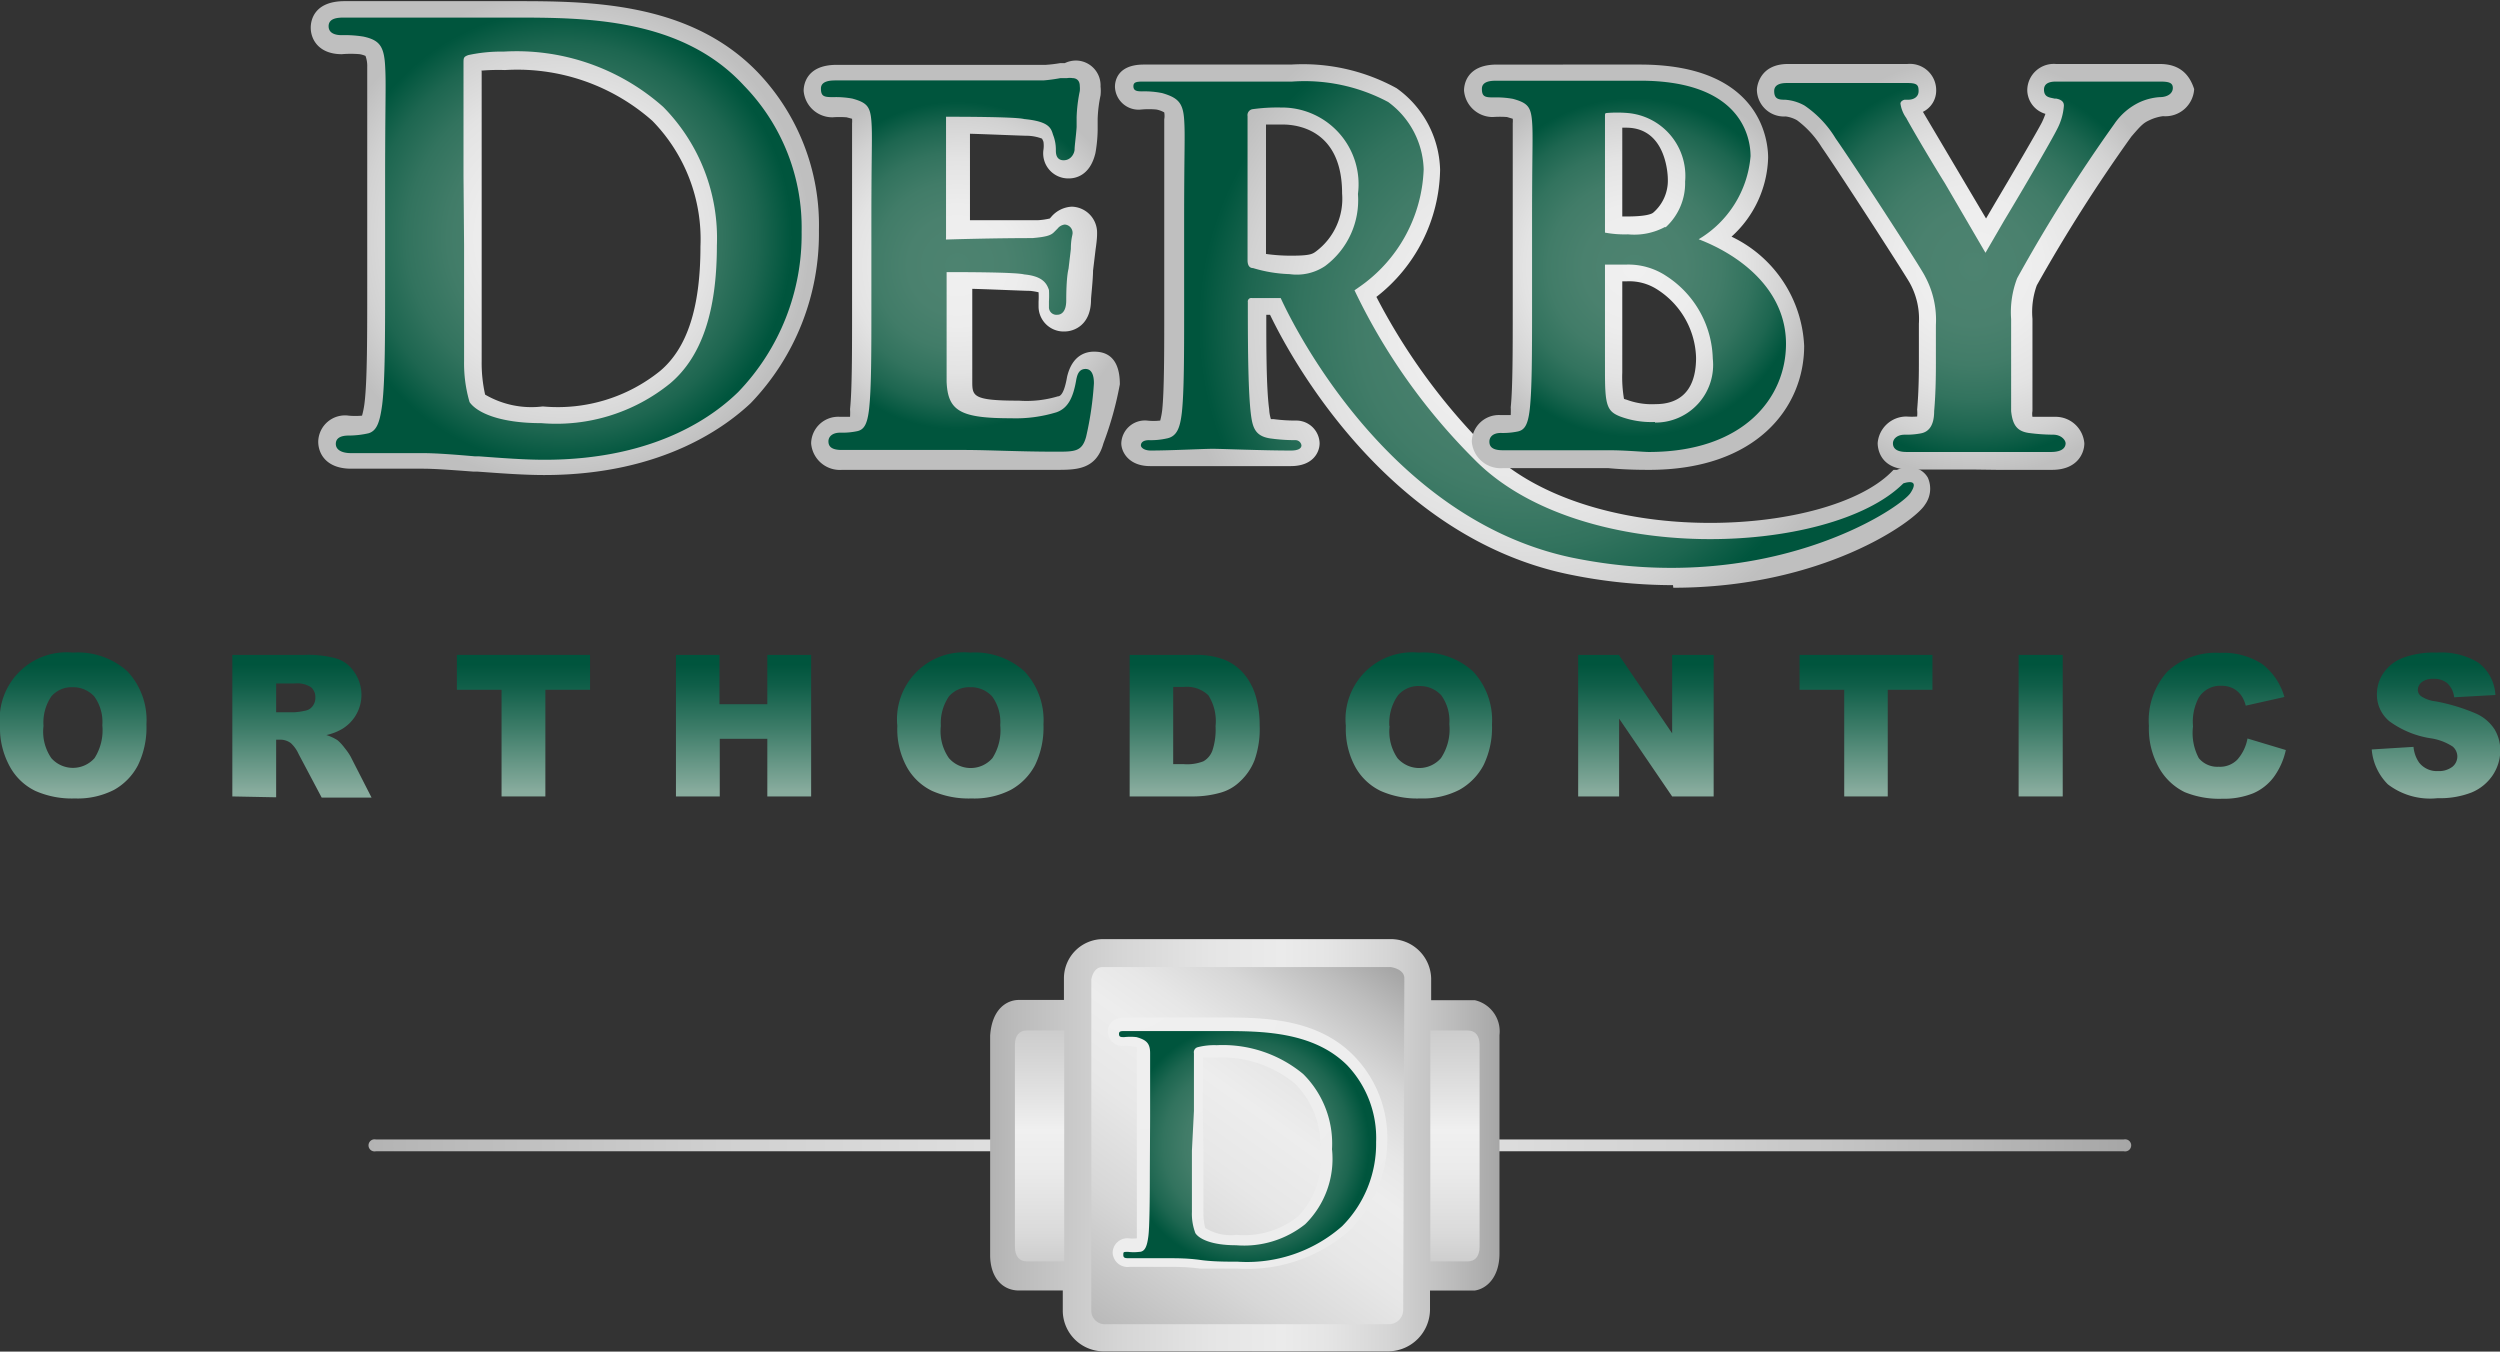
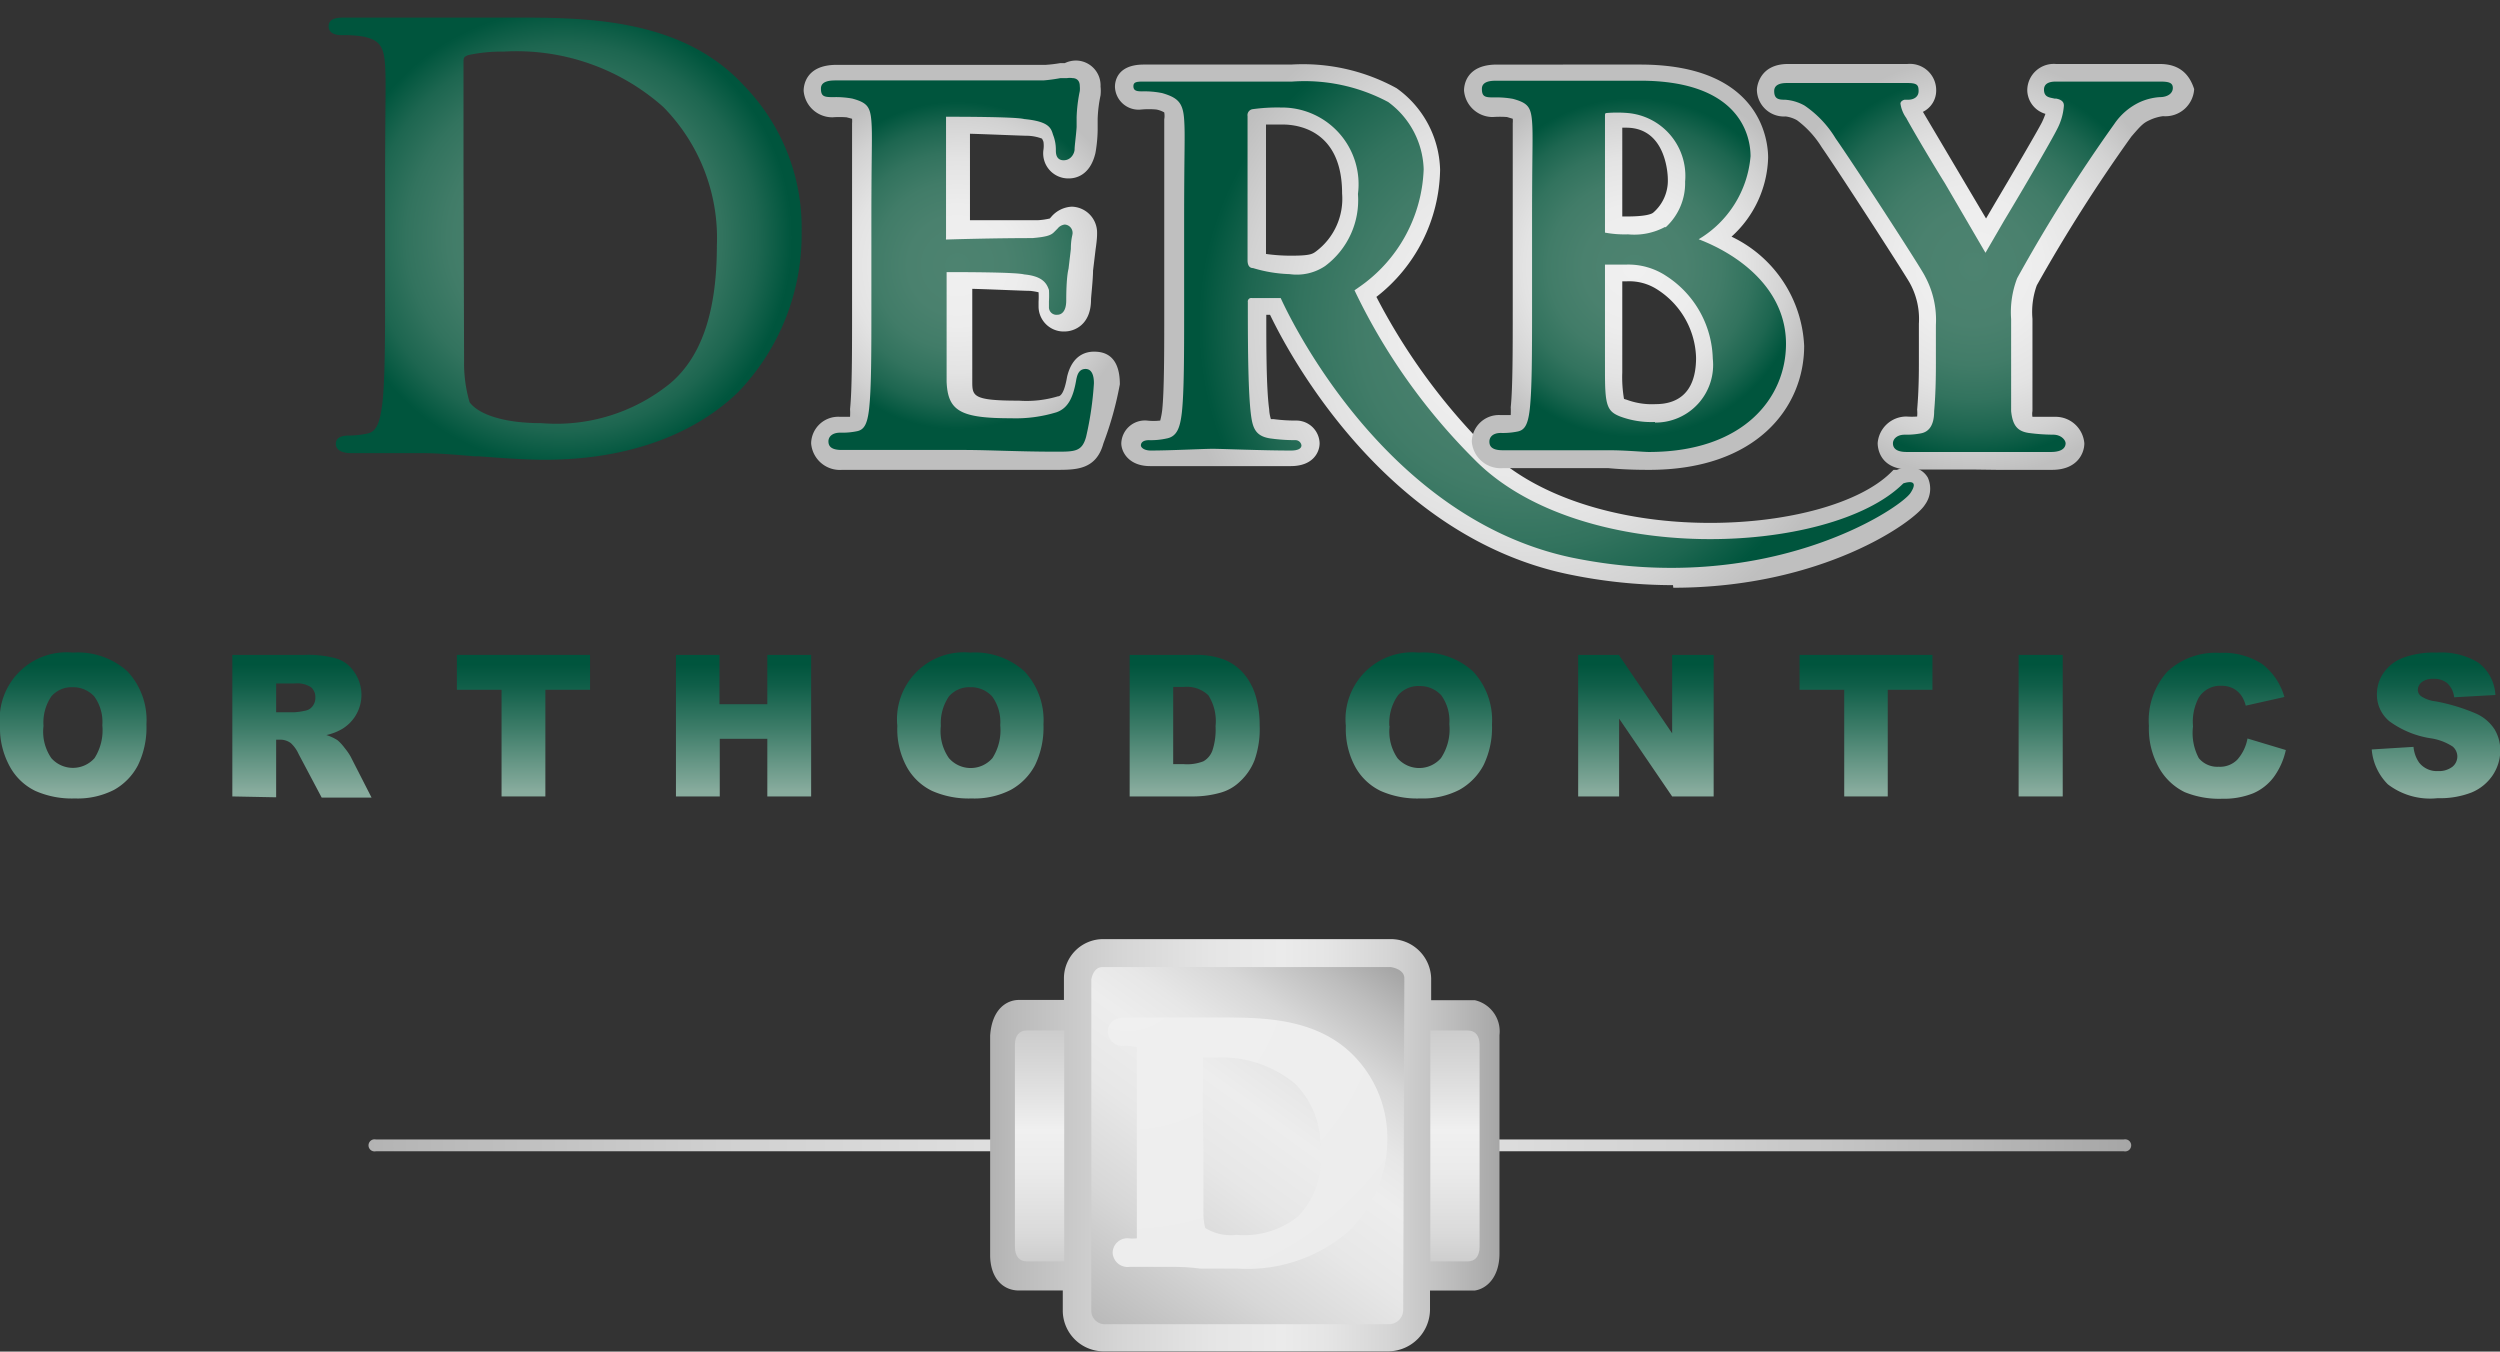
<svg xmlns="http://www.w3.org/2000/svg" xmlns:xlink="http://www.w3.org/1999/xlink" viewBox="0 0 86.73 46.89">
  <rect x="0" y="0" width="86.73" height="46.89" fill="#333333" stroke="none" />
  <defs>
    <style>.a{fill:url(#a);}.b{fill:url(#b);}.c{fill:url(#c);}.d{fill:url(#d);}.e{fill:url(#e);}.f{fill:url(#f);}.g{fill:url(#g);}.h{fill:url(#h);}.i{fill:url(#i);}.j{fill:url(#j);}.k{fill:url(#k);}.l{fill:url(#l);}.m{fill:url(#m);}.n{fill:url(#n);}.o{fill:url(#o);}.p{fill:url(#p);}.q{fill:url(#q);}.r{fill:url(#r);}.s{fill:url(#s);}.t{fill:url(#t);}.u{fill:url(#u);}.v{fill:url(#v);}.w{fill:url(#w);}.x{fill:url(#x);}.y{fill:url(#y);}.z{fill:url(#z);}.aa{fill:url(#aa);}.ab{fill:url(#ab);}.ac{fill:url(#ac);}</style>
    <linearGradient id="a" x1="33.54" y1="61.43" x2="94.62" y2="61.43" gradientUnits="userSpaceOnUse">
      <stop offset="0" stop-color="#b3b3b3" />
      <stop offset="0.01" stop-color="#b5b5b5" />
      <stop offset="0.2" stop-color="#d0d0d0" />
      <stop offset="0.37" stop-color="#e0e0e0" />
      <stop offset="0.5" stop-color="#e6e6e6" />
      <stop offset="0.61" stop-color="#e0e0e0" />
      <stop offset="0.76" stop-color="#d0d0d0" />
      <stop offset="0.92" stop-color="#b6b6b6" />
      <stop offset="1" stop-color="#a6a6a6" />
    </linearGradient>
    <linearGradient id="b" x1="55.12" y1="61.43" x2="72.78" y2="61.43" gradientUnits="userSpaceOnUse">
      <stop offset="0" stop-color="#b3b3b3" />
      <stop offset="0.04" stop-color="#bababa" />
      <stop offset="0.25" stop-color="#d5d5d5" />
      <stop offset="0.43" stop-color="#e5e5e5" />
      <stop offset="0.57" stop-color="#ebebeb" />
      <stop offset="0.66" stop-color="#e5e5e5" />
      <stop offset="0.78" stop-color="#d5d5d5" />
      <stop offset="0.91" stop-color="#bbb" />
      <stop offset="1" stop-color="#a6a6a6" />
    </linearGradient>
    <linearGradient id="c" x1="56.78" y1="67.47" x2="56.78" y2="55.97" gradientUnits="userSpaceOnUse">
      <stop offset="0" stop-color="#b3b3b3" />
      <stop offset="0.07" stop-color="#bfbfbf" />
      <stop offset="0.26" stop-color="#dadada" />
      <stop offset="0.44" stop-color="#eaeaea" />
      <stop offset="0.57" stop-color="#f0f0f0" />
      <stop offset="0.77" stop-color="#d7d7d7" />
      <stop offset="1" stop-color="#bfbfbf" />
    </linearGradient>
    <linearGradient id="d" x1="-555.7" y1="67.47" x2="-555.7" y2="55.97" gradientTransform="matrix(-1, 0, 0, 1, -484.5, 0)" xlink:href="#c" />
    <linearGradient id="e" x1="58.87" y1="68.56" x2="69.06" y2="54.33" gradientUnits="userSpaceOnUse">
      <stop offset="0" stop-color="#b3b3b3" />
      <stop offset="0.06" stop-color="#bcbcbc" />
      <stop offset="0.26" stop-color="#d7d7d7" />
      <stop offset="0.43" stop-color="#e7e7e7" />
      <stop offset="0.57" stop-color="#ededed" />
      <stop offset="0.65" stop-color="#e7e7e7" />
      <stop offset="0.76" stop-color="#d7d7d7" />
      <stop offset="0.87" stop-color="#bdbdbd" />
      <stop offset="1" stop-color="#999" />
    </linearGradient>
    <radialGradient id="f" cx="59.84" cy="55.43" r="32.18" gradientUnits="userSpaceOnUse">
      <stop offset="0.01" stop-color="#f0f0f0" />
      <stop offset="0.33" stop-color="#ededed" />
      <stop offset="0.59" stop-color="#e3e3e3" />
      <stop offset="0.82" stop-color="#d2d2d2" />
      <stop offset="1" stop-color="#bfbfbf" />
    </radialGradient>
    <radialGradient id="g" cx="63.99" cy="61.43" r="4.24" gradientUnits="userSpaceOnUse">
      <stop offset="0" stop-color="#4d8370" />
      <stop offset="0.3" stop-color="#4a816e" />
      <stop offset="0.51" stop-color="#417c68" />
      <stop offset="0.69" stop-color="#32735e" />
      <stop offset="0.85" stop-color="#1d6650" />
      <stop offset="0.99" stop-color="#01563e" />
      <stop offset="1" stop-color="#00553d" />
    </radialGradient>
    <linearGradient id="h" x1="23.25" y1="44.75" x2="23.25" y2="49.15" gradientUnits="userSpaceOnUse">
      <stop offset="0" stop-color="#00553d" />
      <stop offset="0.17" stop-color="#105f49" />
      <stop offset="0.49" stop-color="#3b7b67" />
      <stop offset="0.95" stop-color="#80a798" />
      <stop offset="1" stop-color="#88ac9e" />
    </linearGradient>
    <linearGradient id="i" x1="31.18" y1="44.75" x2="31.18" y2="49.15" xlink:href="#h" />
    <linearGradient id="j" x1="38.88" y1="44.75" x2="38.88" y2="49.15" xlink:href="#h" />
    <linearGradient id="k" x1="46.52" y1="44.75" x2="46.52" y2="49.15" xlink:href="#h" />
    <linearGradient id="l" x1="54.39" y1="44.75" x2="54.39" y2="49.15" xlink:href="#h" />
    <linearGradient id="m" x1="62.17" y1="44.75" x2="62.17" y2="49.15" xlink:href="#h" />
    <linearGradient id="n" x1="69.95" y1="44.75" x2="69.95" y2="49.15" xlink:href="#h" />
    <linearGradient id="o" x1="77.82" y1="44.75" x2="77.82" y2="49.15" xlink:href="#h" />
    <linearGradient id="p" x1="85.46" y1="44.75" x2="85.46" y2="49.15" xlink:href="#h" />
    <linearGradient id="q" x1="91.51" y1="44.75" x2="91.51" y2="49.15" xlink:href="#h" />
    <linearGradient id="r" x1="97.64" y1="44.75" x2="97.64" y2="49.15" xlink:href="#h" />
    <linearGradient id="s" x1="105.22" y1="44.75" x2="105.22" y2="49.15" xlink:href="#h" />
    <radialGradient id="t" cx="73.55" cy="32.96" r="11.86" xlink:href="#f" />
    <radialGradient id="u" cx="40.29" cy="29.94" r="8.54" xlink:href="#f" />
    <radialGradient id="v" cx="53.94" cy="30.91" r="6.3" xlink:href="#f" />
    <radialGradient id="w" cx="77.42" cy="30.98" r="6.51" xlink:href="#f" />
    <radialGradient id="x" cx="89.19" cy="30.96" r="7.28" xlink:href="#f" />
    <radialGradient id="y" cx="73.55" cy="32.96" r="11.27" xlink:href="#g" />
    <radialGradient id="z" cx="40.29" cy="29.94" r="7.93" xlink:href="#g" />
    <radialGradient id="aa" cx="53.94" cy="30.91" r="5.69" xlink:href="#g" />
    <radialGradient id="ab" cx="77.42" cy="30.98" r="5.89" xlink:href="#g" />
    <radialGradient id="ac" cx="89.19" cy="30.96" r="6.67" xlink:href="#g" />
  </defs>
  <title>derby_logo_onLt_2c</title>
  <path class="a" d="M94.4,61.23H33.76a.21.21,0,1,0,0,.41H94.4A.21.21,0,1,0,94.4,61.23Z" transform="translate(-20.72 -21.7)" />
  <path class="b" d="M57.63,55.65s0,.43,0,.74H56.07c-.43,0-.94.32-1,1.24v7.61c0,.76.41,1.23,1,1.23h1.52v.74a1.42,1.42,0,0,0,1.45,1.37h9.86a1.46,1.46,0,0,0,1.43-1.47v-.64h1.56c.39-.06.85-.44.85-1.29V57.61a1.11,1.11,0,0,0-.85-1.21H70.37v-.76A1.4,1.4,0,0,0,69,54.28H59A1.36,1.36,0,0,0,57.63,55.65Z" transform="translate(-20.72 -21.7)" />
  <path class="c" d="M57.64,65.46h-1.3c-.25,0-.41-.17-.41-.51v-7c0-.31.14-.5.41-.5h1.3Z" transform="translate(-20.72 -21.7)" />
  <path class="d" d="M70.34,65.46h1.3c.25,0,.41-.17.41-.51v-7c0-.31-.14-.5-.41-.5h-1.3Z" transform="translate(-20.72 -21.7)" />
  <path class="e" d="M69.4,67.12a.5.5,0,0,1-.49.52H59.08a.47.47,0,0,1-.5-.44s0-11.51,0-11.51.05-.44.39-.44h10s.47.06.47.39Z" transform="translate(-20.72 -21.7)" />
  <path class="f" d="M67.72,58.36C66.42,57,64.5,57,63.09,57l-1.16,0H60.78l-1,0c-.58,0-.63.37-.63.48a.51.51,0,0,0,.57.5A2,2,0,0,1,60,58c.16,0,.16.06.16.06a.46.46,0,0,1,0,.15c0,.33,0,.62,0,2.2v1.84c0,.95,0,1.76,0,2.18,0,.16,0,.22,0,.23a1.32,1.32,0,0,1-.28,0,.51.51,0,0,0-.56.5.52.52,0,0,0,.59.49l.75,0h.62c.26,0,.64,0,1.07.06l.31,0c.34,0,.7,0,1,0a5.37,5.37,0,0,0,3.9-1.34,4.48,4.48,0,0,0,1.29-3.19A4.09,4.09,0,0,0,67.72,58.36ZM62.45,60.3c0-.73,0-1.49,0-1.91l.42,0a4,4,0,0,1,2.77.9,3,3,0,0,1,.88,2.32,2.79,2.79,0,0,1-.78,2.3,3,3,0,0,1-2.12.63,1.69,1.69,0,0,1-1.09-.24,2.17,2.17,0,0,1-.06-.56c0-.2,0-1,0-2.09Z" transform="translate(-20.72 -21.7)" />
-   <path class="g" d="M60.62,60.46c0-1.59,0-1.88,0-2.22s-.12-.46-.47-.56a1.94,1.94,0,0,0-.43,0c-.11,0-.18,0-.18-.11s.09-.1.24-.1l1.56,0,1.76,0c1.35,0,3.17,0,4.36,1.19a3.66,3.66,0,0,1,1,2.66,4.05,4.05,0,0,1-1.18,2.92,5,5,0,0,1-3.63,1.23c-.39,0-.86,0-1.29-.06s-.82-.06-1.09-.06h-.62l-.75,0c-.13,0-.21,0-.21-.11s0-.11.17-.11a1.55,1.55,0,0,0,.38,0c.22,0,.28-.24.32-.55s.05-1.27.05-2.23Zm1.45,1.16c0,1.11,0,1.91,0,2.12a1.89,1.89,0,0,0,.12.74c.13.2.56.42,1.41.42A3.4,3.4,0,0,0,66,64.17a3.18,3.18,0,0,0,.93-2.6,3.4,3.4,0,0,0-1-2.61,4.37,4.37,0,0,0-3-1,2.31,2.31,0,0,0-.66.07.18.18,0,0,0-.13.21c0,.36,0,1.22,0,2Z" transform="translate(-20.72 -21.7)" />
  <path class="h" d="M20.72,46.88a2.32,2.32,0,0,1,2.53-2.54,2.57,2.57,0,0,1,1.89.65,2.47,2.47,0,0,1,.66,1.84,3,3,0,0,1-.29,1.41,2.08,2.08,0,0,1-.83.86,2.77,2.77,0,0,1-1.36.3,3.14,3.14,0,0,1-1.37-.26,2,2,0,0,1-.88-.83A2.78,2.78,0,0,1,20.72,46.88Zm1.51,0A1.62,1.62,0,0,0,22.5,48,1,1,0,0,0,24,48a1.8,1.8,0,0,0,.27-1.14,1.51,1.51,0,0,0-.28-1,1,1,0,0,0-.76-.32.93.93,0,0,0-.73.32A1.62,1.62,0,0,0,22.23,46.89Z" transform="translate(-20.72 -21.7)" />
  <path class="i" d="M28.78,49.33V44.42H31.3a3.59,3.59,0,0,1,1.07.12A1.13,1.13,0,0,1,33,45a1.38,1.38,0,0,1-.43,2,1.84,1.84,0,0,1-.53.2,1.58,1.58,0,0,1,.39.18,1.52,1.52,0,0,1,.24.26,2.12,2.12,0,0,1,.21.3l.73,1.43H31.88l-.8-1.51a1.17,1.17,0,0,0-.27-.38.62.62,0,0,0-.37-.12H30.3v2Zm1.52-2.92h.63a2.31,2.31,0,0,0,.4-.06.4.4,0,0,0,.24-.16.46.46,0,0,0,.09-.29.45.45,0,0,0-.15-.36.89.89,0,0,0-.56-.13H30.3Z" transform="translate(-20.72 -21.7)" />
  <path class="j" d="M36.57,44.42h4.62v1.21H39.64v3.7H38.12v-3.7H36.57Z" transform="translate(-20.72 -21.7)" />
  <path class="k" d="M44.17,44.42h1.51v1.71h1.66V44.42h1.52v4.91H47.34v-2H45.69v2H44.17Z" transform="translate(-20.72 -21.7)" />
  <path class="l" d="M51.85,46.88a2.32,2.32,0,0,1,2.53-2.54,2.57,2.57,0,0,1,1.88.65,2.48,2.48,0,0,1,.66,1.84,3,3,0,0,1-.29,1.41,2.09,2.09,0,0,1-.84.86,2.77,2.77,0,0,1-1.36.3,3.15,3.15,0,0,1-1.37-.26,2,2,0,0,1-.88-.83A2.75,2.75,0,0,1,51.85,46.88Zm1.51,0A1.63,1.63,0,0,0,53.64,48a1,1,0,0,0,1.51,0,1.79,1.79,0,0,0,.27-1.14,1.52,1.52,0,0,0-.28-1,1,1,0,0,0-.76-.32.93.93,0,0,0-.74.32A1.65,1.65,0,0,0,53.36,46.89Z" transform="translate(-20.72 -21.7)" />
  <path class="m" d="M59.91,44.42h2.25a2.7,2.7,0,0,1,1.07.18,1.78,1.78,0,0,1,.68.52,2.15,2.15,0,0,1,.39.79,3.57,3.57,0,0,1,.12.95,3.26,3.26,0,0,1-.18,1.22,2,2,0,0,1-.5.73,1.58,1.58,0,0,1-.68.39,3.47,3.47,0,0,1-.9.13H59.91Zm1.51,1.11v2.68h.37a1.55,1.55,0,0,0,.68-.1.71.71,0,0,0,.31-.37,2.32,2.32,0,0,0,.11-.85,1.67,1.67,0,0,0-.25-1.07,1.08,1.08,0,0,0-.84-.29Z" transform="translate(-20.72 -21.7)" />
  <path class="n" d="M67.41,46.88a2.32,2.32,0,0,1,2.53-2.54,2.56,2.56,0,0,1,1.88.65,2.48,2.48,0,0,1,.66,1.84,3,3,0,0,1-.29,1.41,2.11,2.11,0,0,1-.84.86,2.78,2.78,0,0,1-1.36.3,3.13,3.13,0,0,1-1.37-.26,2,2,0,0,1-.88-.83A2.76,2.76,0,0,1,67.41,46.88Zm1.52,0A1.64,1.64,0,0,0,69.2,48a1,1,0,0,0,1.51,0A1.8,1.8,0,0,0,71,46.82a1.52,1.52,0,0,0-.28-1,1,1,0,0,0-.76-.32.93.93,0,0,0-.74.32A1.66,1.66,0,0,0,68.92,46.89Z" transform="translate(-20.72 -21.7)" />
  <path class="o" d="M75.47,44.42h1.41l1.85,2.72V44.42h1.44v4.91H78.73l-1.84-2.7v2.7H75.47Z" transform="translate(-20.72 -21.7)" />
  <path class="p" d="M83.15,44.42h4.61v1.21H86.21v3.7H84.7v-3.7H83.15Z" transform="translate(-20.72 -21.7)" />
  <path class="q" d="M90.75,44.42h1.53v4.91H90.75Z" transform="translate(-20.72 -21.7)" />
  <path class="r" d="M98.69,47.32l1.33.4a2.49,2.49,0,0,1-.42.94,1.77,1.77,0,0,1-.71.56,2.74,2.74,0,0,1-1.08.19,3.16,3.16,0,0,1-1.3-.23,2.06,2.06,0,0,1-.87-.81,2.76,2.76,0,0,1-.37-1.49A2.53,2.53,0,0,1,95.91,45a2.45,2.45,0,0,1,1.82-.65,2.48,2.48,0,0,1,1.46.38,2.18,2.18,0,0,1,.78,1.15l-1.34.3a1.16,1.16,0,0,0-.14-.33.84.84,0,0,0-.3-.27.92.92,0,0,0-.41-.09.88.88,0,0,0-.78.41,1.79,1.79,0,0,0-.2,1A1.86,1.86,0,0,0,97,48a.83.83,0,0,0,.69.3.84.84,0,0,0,.65-.25A1.51,1.51,0,0,0,98.69,47.32Z" transform="translate(-20.72 -21.7)" />
  <path class="s" d="M103,47.7l1.45-.09a1.13,1.13,0,0,0,.19.54.78.78,0,0,0,.66.3.77.77,0,0,0,.5-.15.46.46,0,0,0,.17-.36.46.46,0,0,0-.16-.34,1.92,1.92,0,0,0-.78-.29,3.27,3.27,0,0,1-1.42-.59,1.2,1.2,0,0,1-.43-.95,1.28,1.28,0,0,1,.22-.71,1.44,1.44,0,0,1,.66-.53,3.1,3.1,0,0,1,1.2-.19,2.46,2.46,0,0,1,1.44.35,1.5,1.5,0,0,1,.59,1.12l-1.43.08a.79.79,0,0,0-.24-.49.72.72,0,0,0-.49-.15.6.6,0,0,0-.4.12.34.34,0,0,0-.13.27.27.27,0,0,0,.11.21,1.1,1.1,0,0,0,.5.18,6.54,6.54,0,0,1,1.42.43,1.48,1.48,0,0,1,.63.54,1.4,1.4,0,0,1,.2.72,1.56,1.56,0,0,1-.26.87,1.64,1.64,0,0,1-.73.6,3,3,0,0,1-1.18.2,2.41,2.41,0,0,1-1.73-.48A1.93,1.93,0,0,1,103,47.7Z" transform="translate(-20.72 -21.7)" />
  <path class="t" d="M78.76,42a17.82,17.82,0,0,1-3.64-.38c-6.17-1.29-9.53-7.31-10.34-9h-.13c0,1.11,0,2.55.1,3.28a1.37,1.37,0,0,0,.06.34l.09,0a5.74,5.74,0,0,0,.77.05.81.81,0,0,1,.83.79c0,.29-.21.79-1,.79s-1.55,0-2.14,0l-.59,0-.71,0c-.46,0-1,0-1.44,0-.75,0-1-.5-1-.79a.82.82,0,0,1,.89-.79,2,2,0,0,0,.46,0,2.65,2.65,0,0,0,.07-.37c.07-.68.07-2,.07-3.52v-3c0-2.55,0-3,0-3.56a.68.68,0,0,0,0-.24h0a.89.89,0,0,0-.27-.1,2.81,2.81,0,0,0-.53,0,.82.82,0,0,1-.91-.79c0-.18.07-.77,1-.77l1.71,0h.68l1.42,0,1.3,0a6.74,6.74,0,0,1,3.66.82,3.58,3.58,0,0,1,1.51,2.84A5.7,5.7,0,0,1,68.47,32a21.33,21.33,0,0,0,3.82,5.24c1.58,1.63,4.49,2.6,7.76,2.6,2.74,0,5.2-.69,6.27-1.75l.09-.09.12,0a1.21,1.21,0,0,1,.43-.09.72.72,0,0,1,.64.36.94.94,0,0,1-.1.94c-.35.58-3.55,2.88-8.73,2.88ZM64.64,30.51a6.12,6.12,0,0,0,.88.06c.66,0,.74-.06.87-.16a2.28,2.28,0,0,0,.89-2c0-2.22-1.57-2.39-2.06-2.39h-.58Z" transform="translate(-20.72 -21.7)" />
-   <path class="u" d="M39.6,38.18c-.71,0-1.51-.06-2.33-.12h-.14c-.68-.05-1.31-.1-1.74-.1h0c-.21,0-.63,0-1.09,0l-.73,0-.67,0c-.84,0-1.14-.5-1.14-.94a.93.93,0,0,1,1.06-.9,2.51,2.51,0,0,0,.46,0,3,3,0,0,0,.09-.47c.09-.77.09-2.3.09-4.07V28.13c0-3,0-3.51,0-4.11a1,1,0,0,0-.06-.38h0a.88.88,0,0,0-.2-.06,3.56,3.56,0,0,0-.62,0c-.79,0-1.08-.5-1.08-.92,0-.21.08-.92,1.18-.92.58,0,1.24,0,1.78,0l1.07,0,1,0c.66,0,1.35,0,2,0,2.57,0,6.09,0,8.47,2.46a7.66,7.66,0,0,1,2.13,5.49,8.48,8.48,0,0,1-2.37,6C46,36.4,43.8,38.18,39.6,38.18Zm-2.17-14c0,.81,0,2.31,0,3.66v2.47c0,2.18,0,3.61,0,3.92a5,5,0,0,0,.12,1.16,3.18,3.18,0,0,0,2,.41,5.65,5.65,0,0,0,4.07-1.23c.95-.8,1.4-2.22,1.4-4.32a5.87,5.87,0,0,0-1.67-4.36,7.07,7.07,0,0,0-5.11-1.76A7.26,7.26,0,0,0,37.42,24.15Z" transform="translate(-20.72 -21.7)" />
  <path class="v" d="M57.37,38C56.08,38,55,38,54.13,38H53.6l-1.45,0h-1c-.42,0-.85,0-1.21,0a1,1,0,0,1-1.08-.92.94.94,0,0,1,1-.92l.35,0a2.32,2.32,0,0,0,0-.27c.07-.66.07-2,.07-3.46V29.48c0-2.52,0-3,0-3.5a1,1,0,0,0,0-.16h0l-.19-.05a3.21,3.21,0,0,0-.49,0,1,1,0,0,1-1-.92c0-.15.05-.9,1.14-.9l1.4,0H57a4.72,4.72,0,0,0,.5-.06l.16,0a.9.9,0,0,1,.38-.09.86.86,0,0,1,.86.9,1.37,1.37,0,0,1,0,.31,4.62,4.62,0,0,0-.1.81l0,.36c0,.33-.05.7-.08.84-.19.79-.71.87-.92.87a.87.87,0,0,1-.88-1,1,1,0,0,0,0-.27.82.82,0,0,0-.05-.11h0a1.53,1.53,0,0,0-.5-.1c-.19,0-1.29-.05-2-.07v3c1,0,2.14,0,2.35,0a2.4,2.4,0,0,0,.42-.06l.07-.08a1,1,0,0,1,.69-.33.9.9,0,0,1,.88.92c0,.08,0,.21-.05.55l-.09.75c0,.3-.07.92-.07,1,0,.88-.58,1.11-.92,1.11a.87.87,0,0,1-.9-.88s0-.08,0-.16a2.71,2.71,0,0,0,0-.32h0a2.21,2.21,0,0,0-.3-.05c-.2,0-1.27-.05-2-.07v1.44c0,.63,0,1.42,0,1.76,0,.52,0,.68,1.62.68a3.77,3.77,0,0,0,1.35-.15c.09,0,.22-.1.32-.68.18-.76.66-.87.93-.87s.9.05.9,1.13A11.83,11.83,0,0,1,59,37.08C58.75,38,58.05,38,57.37,38Z" transform="translate(-20.72 -21.7)" />
  <path class="w" d="M77.94,38c-.21,0-.82,0-1.43-.06l-1.44,0h-1c-.42,0-.85,0-1.21,0a1,1,0,0,1-1.08-.92.94.94,0,0,1,1-.92l.35,0a2.41,2.41,0,0,0,0-.27c.07-.66.07-2,.07-3.46V29.48c0-2.52,0-3,0-3.5a.92.92,0,0,0,0-.16h0L73,25.76a3.26,3.26,0,0,0-.49,0,1,1,0,0,1-1-.92c0-.15.05-.9,1.14-.9l1.58,0H75l1.29,0h.25l1.08,0c4.23,0,4.44,2.69,4.44,3.23a3.83,3.83,0,0,1-1.27,2.74,4.42,4.42,0,0,1,2.52,3.79C83.31,35.84,81.65,38,77.94,38Zm-.78-2.43a2.5,2.5,0,0,0,1,.15c.64,0,1.4-.28,1.4-1.61a2.9,2.9,0,0,0-1.32-2.35,1.79,1.79,0,0,0-1.09-.3H77v3.16a4.5,4.5,0,0,0,.06.92h0Zm0-6.36c.67,0,.86-.09.91-.13a1.47,1.47,0,0,0,.51-1.18s0-1.77-1.44-1.77H77v3.08Z" transform="translate(-20.72 -21.7)" />
  <path class="x" d="M95.65,23.92l-.9,0-1,0-.78,0-.92,0a.92.92,0,0,0-1,.9.87.87,0,0,0,.63.83,2.81,2.81,0,0,1-.12.29c-.14.28-1,1.75-1.63,2.81l-.31.53-.9-1.52-1.29-2.18a.82.82,0,0,0,.46-.76.91.91,0,0,0-1-.9l-1.35,0h-.62l-1.22,0h-.16l-.79,0c-1,0-1.08.8-1.08.9a.94.94,0,0,0,1,.92,1.09,1.09,0,0,1,.39.13,3.38,3.38,0,0,1,.86.94c.62.89,2.89,4.41,3.05,4.7a2.58,2.58,0,0,1,.32,1.42V34.3c0,.25,0,.93-.06,1.61a1.38,1.38,0,0,1,0,.24,2.53,2.53,0,0,1-.37,0,1,1,0,0,0-1,.92c0,.15.05.92,1.12.92l1.29,0h0l1,0L90,38c.55,0,1.24,0,1.91,0,.88,0,1.12-.58,1.12-.92a1,1,0,0,0-1-.92l-.8,0a.55.55,0,0,1,0-.2c0-.69,0-1.37,0-1.63V32.76a2.72,2.72,0,0,1,.15-1.16,55.54,55.54,0,0,1,3.28-5.16c.36-.42.43-.48.65-.58a1.55,1.55,0,0,1,.45-.13,1,1,0,0,0,1.08-.94C96.71,24.39,96.43,23.92,95.65,23.92Z" transform="translate(-20.72 -21.7)" />
  <path class="y" d="M86.75,38.47c-2.52,2.52-11.24,2.91-14.9-.85a21.09,21.09,0,0,1-4.14-5.85l.16-.11a5.19,5.19,0,0,0,2.24-4.09,3,3,0,0,0-1.23-2.33,6.16,6.16,0,0,0-3.33-.71l-2.72,0c-.36,0-1.47,0-2.39,0-.26,0-.4,0-.4.16s.12.18.3.18a3.09,3.09,0,0,1,.7.06c.55.16.72.34.76.91s0,1,0,3.58v3c0,1.55,0,2.88-.08,3.6-.06.5-.16.82-.52.89a2.48,2.48,0,0,1-.62.06c-.22,0-.28.1-.28.18s.12.18.34.18c.7,0,1.81-.06,2.15-.06s1.71.06,2.72.06c.22,0,.36-.06.36-.18a.21.21,0,0,0-.22-.18,6.24,6.24,0,0,1-.86-.06c-.54-.08-.62-.39-.68-.89-.08-.71-.1-2-.1-3.6v-.24a.12.12,0,0,1,.14-.14l1,0c.21.46,3.5,7.6,10.08,9C82,42.44,86.64,39.35,87,38.8S86.75,38.47,86.75,38.47ZM64,30.73v-5a.21.21,0,0,1,.16-.24,6.18,6.18,0,0,1,1-.06,2.66,2.66,0,0,1,2.67,3,2.85,2.85,0,0,1-1.14,2.5,1.76,1.76,0,0,1-1.23.28A4.85,4.85,0,0,1,64.19,31C64.07,31,64,30.91,64,30.73Z" transform="translate(-20.72 -21.7)" />
-   <path class="z" d="M38.53,22.31c-.69,0-1.42,0-2,0l-1,0-1,0c-.55,0-1.24,0-1.85,0-.2,0-.56,0-.56.3s.35.31.46.31a4,4,0,0,1,.75.05c.55.12.71.33.75,1s0,1.16,0,4.15v3.45c0,1.79,0,3.34-.1,4.16-.08.6-.18.91-.47,1a3.11,3.11,0,0,1-.69.08c-.3,0-.45.1-.45.29s.18.32.53.32l.64,0,.73,0c.47,0,.91,0,1.12,0,.46,0,1.1.05,1.79.11h.14c.81.06,1.59.12,2.29.12,4,0,6-1.65,6.72-2.35a7.87,7.87,0,0,0,2.2-5.56,7.06,7.06,0,0,0-2-5.07C44.36,22.31,41,22.31,38.53,22.31Zm-1.73,5.5c0-1.53,0-3.25,0-3.92,0-.18,0-.22.17-.28a5.48,5.48,0,0,1,1.23-.12,7.66,7.66,0,0,1,5.53,1.92,6.48,6.48,0,0,1,1.86,4.81c0,2.29-.53,3.86-1.62,4.78a6.27,6.27,0,0,1-4.47,1.38c-1.46,0-2.24-.37-2.49-.73a4.8,4.8,0,0,1-.19-1.42c0-.37,0-1.88,0-4Z" transform="translate(-20.72 -21.7)" />
+   <path class="z" d="M38.53,22.31c-.69,0-1.42,0-2,0l-1,0-1,0c-.55,0-1.24,0-1.85,0-.2,0-.56,0-.56.3s.35.31.46.31a4,4,0,0,1,.75.05c.55.12.71.33.75,1s0,1.16,0,4.15v3.45c0,1.79,0,3.34-.1,4.16-.08.6-.18.91-.47,1a3.11,3.11,0,0,1-.69.08c-.3,0-.45.1-.45.29s.18.32.53.32l.64,0,.73,0c.47,0,.91,0,1.12,0,.46,0,1.1.05,1.79.11h.14c.81.06,1.59.12,2.29.12,4,0,6-1.65,6.72-2.35a7.87,7.87,0,0,0,2.2-5.56,7.06,7.06,0,0,0-2-5.07C44.36,22.31,41,22.31,38.53,22.31Zm-1.73,5.5c0-1.53,0-3.25,0-3.92,0-.18,0-.22.17-.28a5.48,5.48,0,0,1,1.23-.12,7.66,7.66,0,0,1,5.53,1.92,6.48,6.48,0,0,1,1.86,4.81c0,2.29-.53,3.86-1.62,4.78a6.27,6.27,0,0,1-4.47,1.38c-1.46,0-2.24-.37-2.49-.73a4.8,4.8,0,0,1-.19-1.42Z" transform="translate(-20.72 -21.7)" />
  <path class="aa" d="M58.38,34.5c-.24,0-.29.22-.32.36-.11.66-.3,1-.68,1.14a4.81,4.81,0,0,1-1.59.21c-1.75,0-2.19-.25-2.23-1.27,0-.34,0-1.14,0-1.79,0-.27,0-.51,0-.68V31.14a.27.27,0,0,1,0,0c.5,0,2.39,0,2.69.08.63.06.78.3.86.54a3.32,3.32,0,0,1,0,.39c0,.07,0,.15,0,.2a.26.26,0,0,0,.29.27c.11,0,.31-.07.31-.5,0-.11,0-.78.08-1.1l.08-.68c0-.35.06-.48.06-.55a.29.29,0,0,0-.27-.3.37.37,0,0,0-.25.14l-.12.12c-.12.13-.32.17-.75.21-.25,0-1.35,0-3,.05a.16.16,0,0,1,0-.06V25.75c.39,0,2.42,0,2.71.08.83.08.93.29,1,.54a1.4,1.4,0,0,1,.1.55c0,.08,0,.34.27.34S58,27,58,26.88s.05-.47.07-.77l0-.34a5.23,5.23,0,0,1,.11-.91.83.83,0,0,0,0-.17c0-.26-.19-.28-.25-.28a.6.6,0,0,0-.19,0l-.1,0-.13,0a5.68,5.68,0,0,1-.59.08H51.35l-1.62,0c-.16,0-.53,0-.53.28s.11.3.43.3a3.16,3.16,0,0,1,.66.05c.51.14.62.28.66.78s0,1,0,3.52v2.94c0,1.52,0,2.83-.08,3.53-.06.52-.17.72-.42.77a2.51,2.51,0,0,1-.58.05c-.3,0-.41.16-.41.3s.06.3.46.3.77,0,1.21,0h1l1.46,0h.55c.88,0,1.93.06,3.21.06.66,0,.91,0,1.05-.52A11.32,11.32,0,0,0,58.67,35C58.67,34.9,58.67,34.5,58.38,34.5Z" transform="translate(-20.72 -21.7)" />
  <path class="ab" d="M79.65,30a3.71,3.71,0,0,0,1.8-2.88c0-.61-.28-2.62-3.83-2.62l-1.07,0-1.54,0h-.66l-1.7,0c-.16,0-.52,0-.52.28s.11.3.42.3a3.16,3.16,0,0,1,.66.05c.51.14.62.28.66.78s0,1,0,3.52v2.94c0,1.52,0,2.83-.08,3.53-.06.52-.17.72-.42.77a2.52,2.52,0,0,1-.58.05c-.3,0-.4.16-.4.3s.06.3.46.3.78,0,1.21,0h1l1.47,0c.59,0,1.19.06,1.39.06,3.29,0,4.76-1.88,4.76-3.75S81.11,30.56,79.65,30Zm-1.52,6.34a3.1,3.1,0,0,1-1.2-.19c-.46-.18-.53-.39-.53-1.53V30.88h.72a2.38,2.38,0,0,1,1.43.41,3.52,3.52,0,0,1,1.59,2.85A2,2,0,0,1,78.14,36.36Zm.36-6.77a2.26,2.26,0,0,1-1.29.26,3.73,3.73,0,0,1-.8-.06.14.14,0,0,1,0,0v-4c0-.14,0-.14.06-.15a4.49,4.49,0,0,1,.72,0,2.19,2.19,0,0,1,2,2.38A2.07,2.07,0,0,1,78.5,29.59Z" transform="translate(-20.72 -21.7)" />
  <path class="ac" d="M95.65,24.53l-.89,0-1,0-.8,0-.9,0c-.11,0-.43,0-.43.28s.22.27.36.31h.06c.27.05.27.19.27.25a2.05,2.05,0,0,1-.24.82c-.16.33-1.13,2-1.83,3.16l-.65,1.12L88.2,28.07c-.62-1-1.2-2-1.35-2.28a1.12,1.12,0,0,1-.2-.5s0-.09.14-.13l.13,0c.18,0,.36-.09.36-.3s-.05-.28-.39-.28l-1.34,0h-.64l-1.4,0-.78,0c-.12,0-.46,0-.46.28s.16.3.38.3a1.6,1.6,0,0,1,.67.2,3.66,3.66,0,0,1,1.08,1.14c.62.88,3,4.55,3.1,4.78a3.17,3.17,0,0,1,.38,1.69V34.3c0,.26,0,1-.06,1.66,0,.48-.17.71-.44.77a2.65,2.65,0,0,1-.58.05c-.28,0-.41.16-.41.3,0,.3.37.3.5.3l1.34,0,.91,0,.84,0c.55,0,1.23,0,1.89,0,.44,0,.51-.19.51-.3s-.15-.3-.43-.3a6.75,6.75,0,0,1-.85-.06c-.4-.06-.56-.27-.61-.76,0-.7,0-1.4,0-1.66V32.77a3.29,3.29,0,0,1,.21-1.42A55.16,55.16,0,0,1,94.07,26a2.19,2.19,0,0,1,.87-.75,2,2,0,0,1,.7-.18c.28,0,.46-.13.46-.32S95.94,24.53,95.65,24.53Z" transform="translate(-20.72 -21.7)" />
</svg>